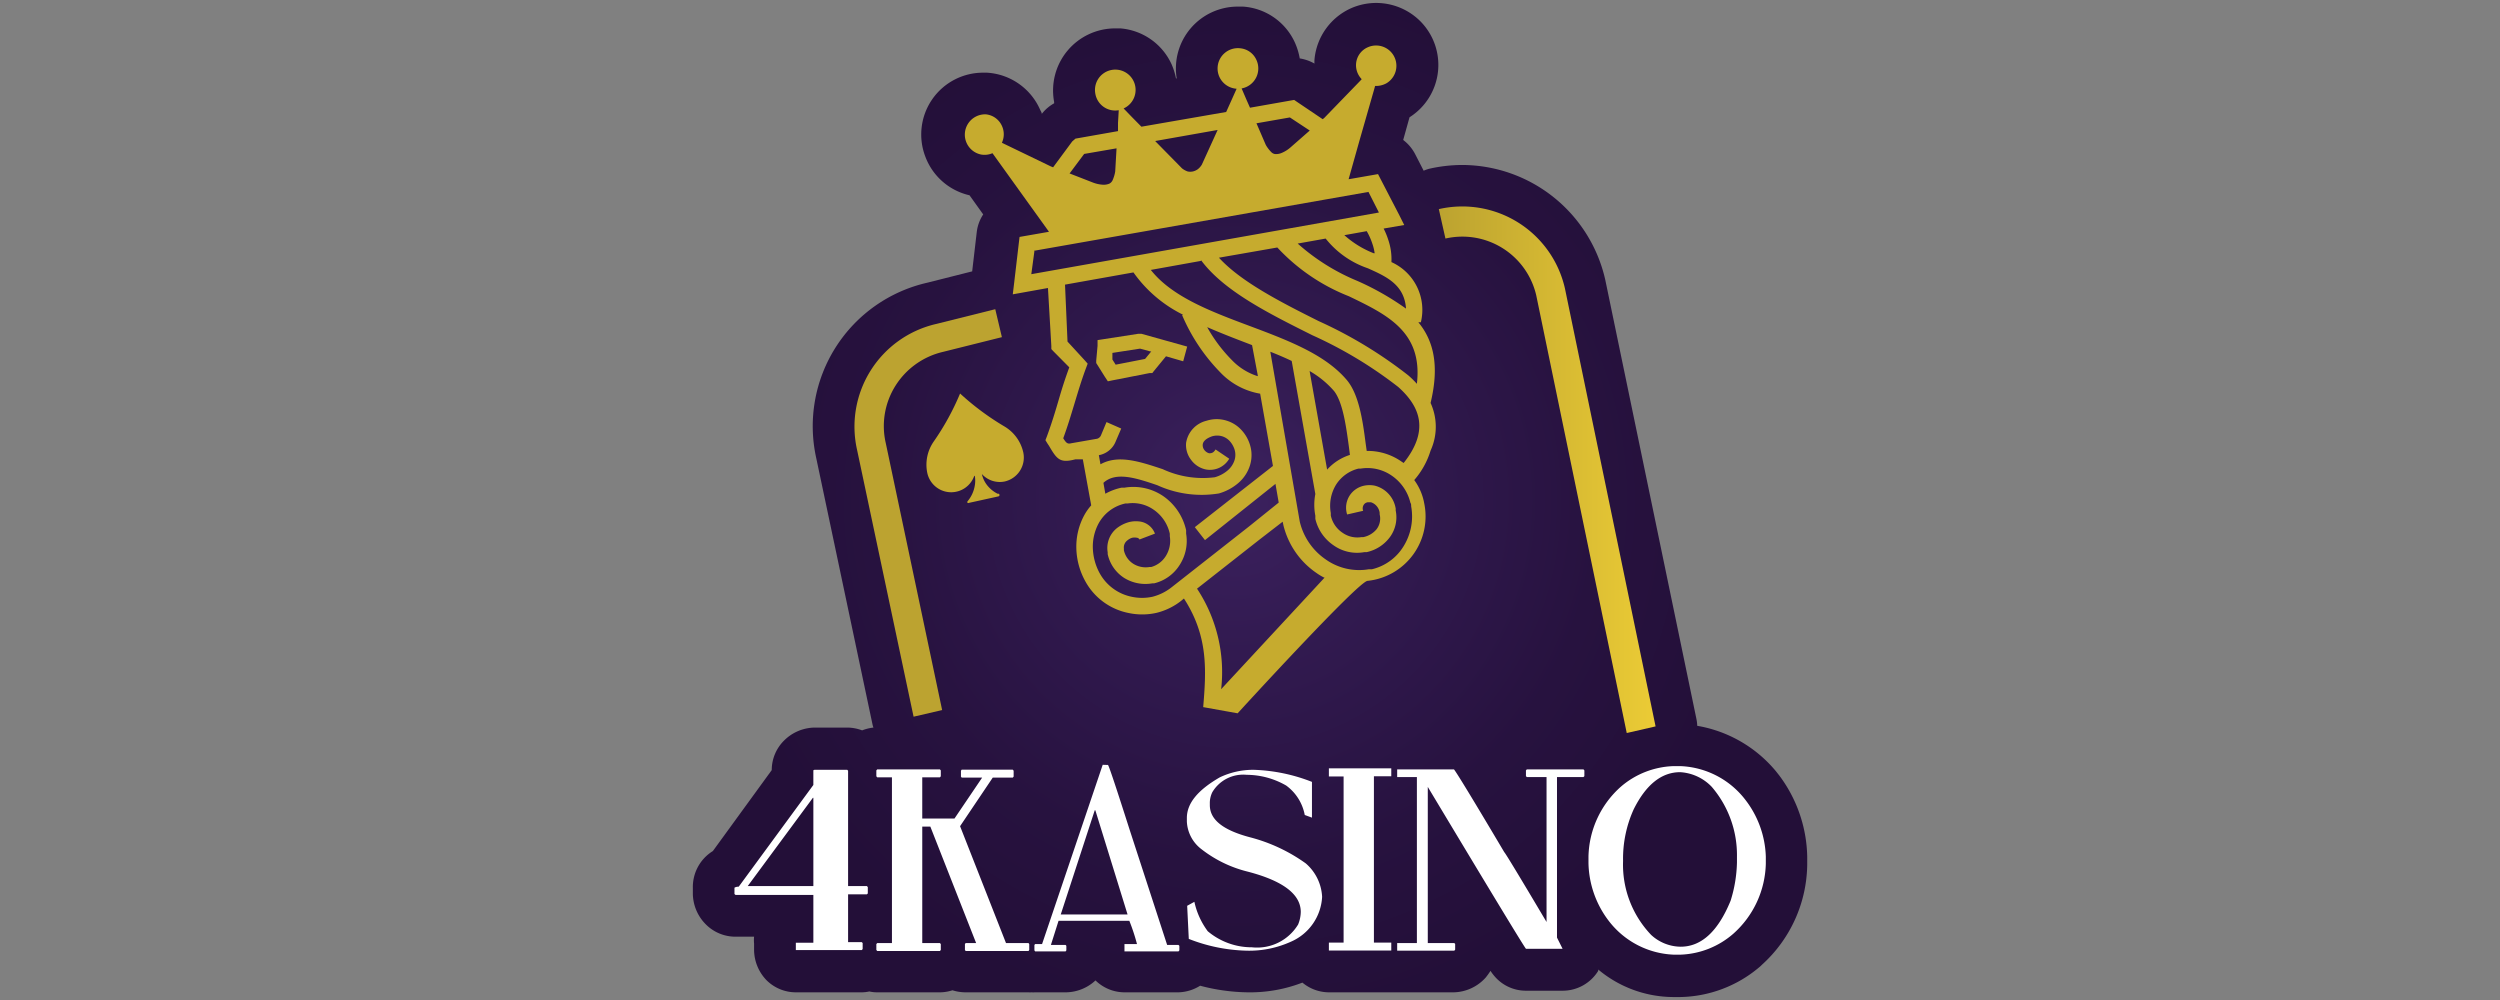
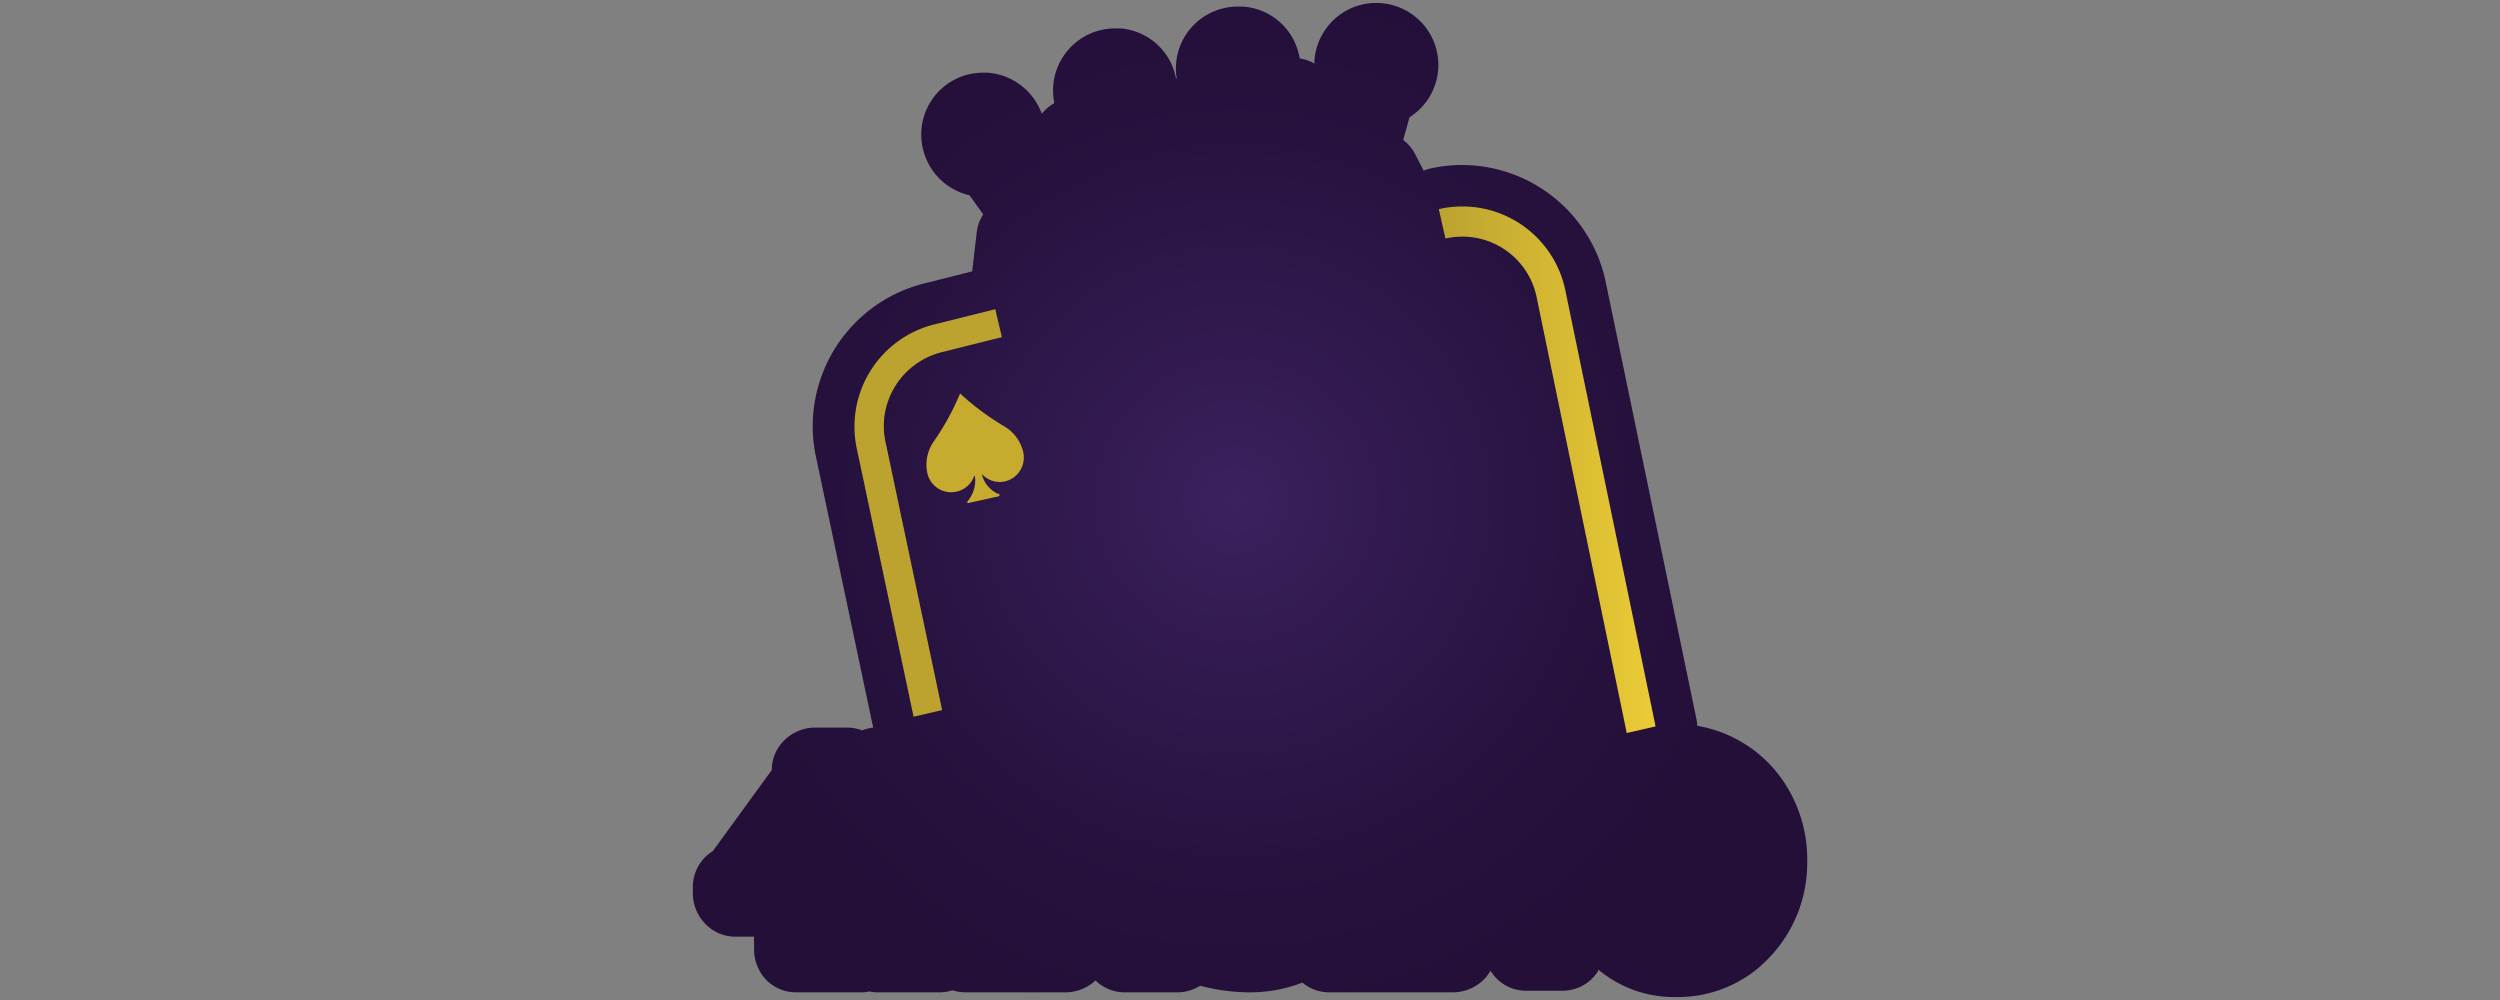
<svg xmlns="http://www.w3.org/2000/svg" xmlns:xlink="http://www.w3.org/1999/xlink" width="300" height="120">
  <rect width="100%" height="100%" fill="#808080" stroke="none" />
  <defs>
    <radialGradient gradientTransform="matrix(1.766,0,0,1.766,81.375,0.371)" gradientUnits="userSpaceOnUse" r="35.88" cy="33.77" cx="37.87" id="A">
      <stop stop-color="#3c215f" offset="0" />
      <stop stop-color="#331b52" offset=".25" />
      <stop stop-color="#27123f" offset=".69" />
      <stop stop-color="#230f38" offset="1" />
    </radialGradient>
    <linearGradient y2=".501" x2="1" y1=".501" x1="0" id="B">
      <stop stop-color="#bca330" offset=".01" />
      <stop stop-color="#ebcb35" offset=".99" />
    </linearGradient>
    <linearGradient xlink:href="#B" y2="34.63" x2="21.04" y1="34.63" x1="10.98" id="C" />
  </defs>
  <path fill="url(#A)" fill-rule="evenodd" d="M213.434 92.961l-.318-.406a15.682 15.682 0 0 0-9.448-5.457 4.821 4.821 0 0 0-.106-.865l-10.931-52.661a17.66 17.66 0 0 0-17.165-13.775 18.119 18.119 0 0 0-3.903.441 4.362 4.362 0 0 0-.724.247l-.989-1.925a5.068 5.068 0 0 0-1.466-1.766l.759-2.72a7.435 7.435 0 0 0 1.307-11.514 7.488 7.488 0 0 0-8.282-1.589 7.47 7.47 0 0 0-4.433 6.216 3.532 3.532 0 0 0 0 .441 5.174 5.174 0 0 0-1.766-.618 7.947 7.947 0 0 0-.6-1.943 7.382 7.382 0 0 0-6.199-4.274h-.6a7.417 7.417 0 0 0-7.364 8.618h-.088a7.859 7.859 0 0 0-.512-1.66 7.399 7.399 0 0 0-6.163-4.344h-.6a7.452 7.452 0 0 0-7.346 8.83v.159a4.856 4.856 0 0 0-1.483 1.272c0-.177-.141-.353-.212-.53a7.452 7.452 0 0 0-6.34-4.415h-.353a7.417 7.417 0 0 0-7.064 10.084 7.417 7.417 0 0 0 5.298 4.627l1.642 2.296a4.856 4.856 0 0 0-.777 2.137l-.547 4.697-5.386 1.36a17.66 17.66 0 0 0-13.333 21.015l6.764 32.017a2.684 2.684 0 0 0 .106.353 5.298 5.298 0 0 0-1.36.336 5.068 5.068 0 0 0-1.766-.336h-3.956a5.298 5.298 0 0 0-3.656 1.572 4.998 4.998 0 0 0-1.466 3.532h0l-7.064 9.713a5.068 5.068 0 0 0-2.402 4.397v.759a5.298 5.298 0 0 0 1.572 3.656 5.015 5.015 0 0 0 3.532 1.466h2.243a4.397 4.397 0 0 0 0 .83v.724a5.298 5.298 0 0 0 1.483 3.656 4.998 4.998 0 0 0 3.532 1.466h7.894a4.185 4.185 0 0 0 .918-.106 4.115 4.115 0 0 0 .936.106h7.523a4.98 4.98 0 0 0 1.519-.247 5.298 5.298 0 0 0 1.572.247h7.541a2.684 2.684 0 0 0 .371 0 3.532 3.532 0 0 0 .424 0h3.726a5.298 5.298 0 0 0 3.532-1.43 4.998 4.998 0 0 0 3.532 1.43h6.428a5.139 5.139 0 0 0 2.596-.795 23.205 23.205 0 0 0 5.722.795 17.483 17.483 0 0 0 6.552-1.166 4.998 4.998 0 0 0 3.179 1.166h7.488.336.371 6.764a5.298 5.298 0 0 0 3.85-1.766 8.547 8.547 0 0 0 .583-.812 5.051 5.051 0 0 0 .371.512 4.945 4.945 0 0 0 3.885 1.872h4.397a5.015 5.015 0 0 0 4.274-2.384v-.159a14.128 14.128 0 0 0 8.971 3.302h.883a15.081 15.081 0 0 0 9.413-3.532 3.691 3.691 0 0 0 .389-.353 16.441 16.441 0 0 0 5.422-11.991v-.971a16.741 16.741 0 0 0-3.426-9.836z" />
  <path fill="url(#B)" d="M195.209 87.963L184.349 35.443a9.095 9.095 0 0 0-10.896-6.817l-.795-3.532a12.627 12.627 0 0 1 15.134 9.519l10.878 52.555-3.461.795z" />
  <path fill="url(#C)" d="M109.63 86.003l-6.781-32.017a12.644 12.644 0 0 1 9.519-15.117l7.064-1.766.795 3.355-7.064 1.766a9.201 9.201 0 0 0-5.704 4.062 9.077 9.077 0 0 0-1.166 6.887l6.764 32.035-3.426.795z" />
  <g fill="#c6ab2e">
-     <path d="M170.91 60.414a7.77 7.77 0 0 1-6.799 9.289c-1.077 0-15.594 15.894-15.594 15.894l-4.132-.742c.353-4.344.653-8.459-2.313-13.033l-.318.265a7.753 7.753 0 0 1-3.02 1.466 7.859 7.859 0 0 1-3.338 0 7.594 7.594 0 0 1-5.157-3.797 8.6 8.6 0 0 1-1.077-3.92 7.912 7.912 0 0 1 .901-3.92h0a6.305 6.305 0 0 1 .883-1.272l-1.007-5.527h-.883c-1.872.494-2.225 0-3.179-1.625h0l-.177-.265-.247-.406.177-.459c.583-1.589 1.007-2.985 1.413-4.38s.742-2.455 1.272-3.903l-1.907-1.925-.247-.265v-.353l-.406-6.976-4.221.759.159-1.324.565-4.821.088-.742 3.532-.618-2.808-3.903-3.744-5.21-.23-.318a2.384 2.384 0 0 1-1.377.159 2.437 2.437 0 0 1 .583-4.821 2.366 2.366 0 0 1 1.925 1.377 2.402 2.402 0 0 1 0 2.031l.212.106 5.633 2.72.3.124 2.296-3.108.389-.336 5.104-.901v-.989l.088-1.519a2.419 2.419 0 0 1-2.808-1.978 2.437 2.437 0 1 1 3.391 1.766l1.024 1.06 1.113 1.13 10.172-1.766.653-1.448.6-1.342a2.437 2.437 0 1 1 .406-4.856 2.366 2.366 0 0 1 1.96 1.377 2.437 2.437 0 0 1-1.766 3.444l.6 1.395.406.918 5.298-.936.336.23 3.09 2.084.177-.141 4.344-4.486.159-.177a2.402 2.402 0 0 1-.671-1.907 2.349 2.349 0 0 1 1.413-1.925 2.437 2.437 0 0 1 2.225 4.327 2.596 2.596 0 0 1-1.36.318l-.106.389-1.766 6.163-1.307 4.645 3.532-.618.336.653 2.207 4.256.6 1.201-2.472.424a8.706 8.706 0 0 1 .547 1.324 7.223 7.223 0 0 1 .389 2.702 6.287 6.287 0 0 1 3.532 7.223h-.3c1.766 2.137 2.578 5.086 1.466 9.678a6.87 6.87 0 0 1 0 5.722 9.678 9.678 0 0 1-1.96 3.532 6.746 6.746 0 0 1 1.201 2.808zm-11.938 8.936a7.205 7.205 0 0 1-1.007-.6 9.731 9.731 0 0 1-3.956-5.722h0l-.088-.424-2.79 2.154-7.488 5.881a18.172 18.172 0 0 1 2.896 12.062l12.362-13.333.071-.018zm-30.604-48.529l2.72 1.06a4.044 4.044 0 0 0 1.219.283h0a1.766 1.766 0 0 0 .812-.124.865.865 0 0 0 .389-.406 4.221 4.221 0 0 0 .318-1.06l.159-2.773-3.885.671-1.766 2.366.035-.018zm10.278-3.867l3.196 3.249a2.296 2.296 0 0 0 .671.371 1.519 1.519 0 0 0 .636 0 1.607 1.607 0 0 0 .583-.265 1.943 1.943 0 0 0 .494-.565l1.89-4.15-7.47 1.324v.035zm12.132-2.154l1.113 2.578a3.956 3.956 0 0 0 .653.865.777.777 0 0 0 .494.247 1.766 1.766 0 0 0 .812-.159h0a3.85 3.85 0 0 0 1.042-.671l2.278-1.996-2.384-1.572-4.026.706h.018zm-8.83 22.958a15.894 15.894 0 0 1-5.934-5.068l-8.212 1.466.3 6.834 2.013 2.19.406.459-.212.565c-.583 1.572-.989 2.967-1.413 4.362s-.759 2.525-1.307 4.026c.336.53.494.724.954.6h0l3.037-.53a.583.583 0 0 0 .318-.141.636.636 0 0 0 .212-.265l.671-1.607 1.766.777-.689 1.607a2.614 2.614 0 0 1-.795 1.042 2.667 2.667 0 0 1-1.201.547h0l.194 1.095c2.137-1.201 4.75-.318 7.47.583a11.444 11.444 0 0 0 6.252.971 4.115 4.115 0 0 0 1.554-.83 2.702 2.702 0 0 0 .812-1.219 2.154 2.154 0 0 0 0-1.289 2.773 2.773 0 0 0-.565-.989 2.049 2.049 0 0 0-.901-.583h0a2.119 2.119 0 0 0-1.236 0c-.759.265-1.077.636-1.113.971a.936.936 0 0 0 .194.671h0a1.095 1.095 0 0 0 .565.389c.23 0 .512 0 .777-.459l1.642 1.113a2.667 2.667 0 0 1-2.808 1.289 2.932 2.932 0 0 1-1.766-1.148h0a2.914 2.914 0 0 1-.6-2.049 3.249 3.249 0 0 1 2.455-2.649h0a3.973 3.973 0 0 1 2.437 0h0a4.009 4.009 0 0 1 1.766 1.13 4.574 4.574 0 0 1 1.007 1.766 4.15 4.15 0 0 1 0 2.455 4.592 4.592 0 0 1-1.395 2.119 6.163 6.163 0 0 1-2.331 1.254 12.821 12.821 0 0 1-7.399-.989c-2.543-.865-4.962-1.66-6.463-.283l.23 1.307a6.923 6.923 0 0 1 1.925-.724h0 .353 0a6.358 6.358 0 0 1 4.715 1.042 6.764 6.764 0 0 1 2.702 4.062v.406h0a5.298 5.298 0 0 1-.777 3.762 4.998 4.998 0 0 1-3.073 2.207h0-.212 0a4.839 4.839 0 0 1-3.373-.653 4.521 4.521 0 0 1-1.978-2.861h0v-.212h0a3.055 3.055 0 0 1 1.148-2.932 4.238 4.238 0 0 1 1.219-.636 3.285 3.285 0 0 1 1.36-.141 2.26 2.26 0 0 1 1.943 1.466l-1.854.706a.389.389 0 0 0-.318-.212 1.501 1.501 0 0 0-.547 0 1.589 1.589 0 0 0-.565.3 1.077 1.077 0 0 0-.441 1.007v.194h0a2.561 2.561 0 0 0 1.13 1.625 2.808 2.808 0 0 0 1.943.389h.194 0a3.02 3.02 0 0 0 1.766-1.324 3.426 3.426 0 0 0 .477-2.366h0v-.3a4.715 4.715 0 0 0-1.925-2.879 4.362 4.362 0 0 0-3.126-.759h0-.265a4.803 4.803 0 0 0-3.249 2.437h0a5.881 5.881 0 0 0-.671 2.932 6.728 6.728 0 0 0 .83 3.02 5.669 5.669 0 0 0 3.832 2.808 5.916 5.916 0 0 0 2.49 0 6.163 6.163 0 0 0 2.243-1.095l9.377-7.364 3.532-2.843-.389-2.243-8.459 6.746-1.219-1.554 9.377-7.346-1.536-8.671a8.6 8.6 0 0 1-4.839-2.614 22.322 22.322 0 0 1-4.521-6.799l.088-.071zm8.989 7.311l-.689-3.656-.689-.265c-1.572-.6-3.161-1.219-4.697-1.89a18.119 18.119 0 0 0 2.967 3.956 7.364 7.364 0 0 0 3.09 1.925l.018-.071zm13.139-17.342l-2.755.494a11.691 11.691 0 0 0 3.532 2.172h.106a5.686 5.686 0 0 0-.265-1.113 7.912 7.912 0 0 0-.706-1.572l.088.018zm-4.998.901l-3.355.6a25.2 25.2 0 0 0 7.17 4.486 32.829 32.829 0 0 1 5.828 3.32c-.194-2.879-2.366-3.85-4.574-4.839a10.984 10.984 0 0 1-5.068-3.567zm-4.062 14.693c-.812-.389-1.678-.759-2.578-1.113l3.532 20.379a7.629 7.629 0 0 0 3.108 4.539 6.94 6.94 0 0 0 5.192 1.183h.371a6.093 6.093 0 0 0 3.797-2.773 6.799 6.799 0 0 0 .901-4.786c0-.159 0-.3-.088-.406a5.492 5.492 0 0 0-2.243-3.267 5.104 5.104 0 0 0-3.709-.848h-.265a4.433 4.433 0 0 0-2.702 1.925 4.856 4.856 0 0 0-.636 3.408v.3a3.32 3.32 0 0 0 1.43 2.084 3.073 3.073 0 0 0 2.225.512h0 .23 0a2.79 2.79 0 0 0 1.625-.971 2.119 2.119 0 0 0 .353-1.766h0v-.177h0a1.536 1.536 0 0 0-1.042-1.272h-.406a.848.848 0 0 0-.318.141h0a.777.777 0 0 0-.212.883l-1.925.441a2.684 2.684 0 0 1 .954-2.967h0a2.755 2.755 0 0 1 1.113-.494 3.232 3.232 0 0 1 1.236 0h0a3.391 3.391 0 0 1 2.525 2.755h0v.23h0a4.026 4.026 0 0 1-.724 3.232 4.715 4.715 0 0 1-2.773 1.766h0-.283 0a4.874 4.874 0 0 1-3.691-.83 5.298 5.298 0 0 1-2.172-3.161v-.389a6.746 6.746 0 0 1 0-2.596l-2.843-16.0.018.035zm4.238 13.033a6.234 6.234 0 0 1 2.737-1.766l-.124-.971c-.318-2.349-.706-5.298-1.766-6.675a11.267 11.267 0 0 0-2.949-2.419l2.102 11.832zm-5.916-26.666l-7.064 1.236c2.631 2.879 7.346 5.298 11.973 7.611a52.485 52.485 0 0 1 10.755 6.516 11.037 11.037 0 0 1 1.024 1.007c.724-6.216-3.532-8.282-8.159-10.508a23.417 23.417 0 0 1-8.6-5.863h.071zm-9.254 1.625l-5.987 1.077c2.596 3.302 7.435 5.068 12.15 6.834s8.83 3.408 11.338 6.34c1.519 1.766 1.96 5.068 2.296 7.664l.124.883a7.064 7.064 0 0 1 4.168 1.272l.265.177c3.02-3.797 2.102-6.658-.636-9.112a50.454 50.454 0 0 0-10.313-6.216c-5.298-2.649-10.596-5.298-13.351-8.989l-.053.071zm-19.956-1.166l-.371 2.755 41.712-7.399-1.254-2.472-40.141 7.064.053.053z" />
-     <path d="M138.045 42.172l-1.236-.336-3.32.512v.795l.389.618 3.532-.689.742-.901h-.106zm.424 2.349l-.194.247h-.318l-4.415.865-.6.124-.353-.53-.883-1.413-.159-.247v-.3l.159-1.766v-.689l.689-.106 4.203-.653h.194.177l5.492 1.536-.477 1.766-2.066-.6-1.448 1.766z" />
-   </g>
-   <path d="M97.727 92.378h3.938l.106.106v13.845h2.26l.106.124v.759l-.106.106h-2.26v5.739h1.642l.106.106v.724l-.106.124h-7.912v-.053-.724-.106h2.102v-5.739h-9.342l-.124-.106v-.759s.177-.124.512-.124l8.954-12.203v-1.766l.124-.053zm-.177 3.355l-7.823 10.596h7.876V95.734h-.053zm7.717-3.408h7.523l.106.124v.706l-.106.124h-2.119v4.945h3.867l3.32-4.909h0-2.455l-.088-.124v-.706l.088-.124h6.128l.106.124v.706l-.106.124h-2.402l-3.92 5.828 5.51 14.022h2.702l.088.124v.706l-.088.124h-7.541l-.088-.124v-.706l.088-.124h1.254l-5.492-13.969h-.971v13.969h2.119l.106.124v.706l-.106.124h-7.523l-.106-.124v-.706l.106-.124h1.766V93.279h-1.766l-.106-.124v-.706l.106-.124zm27.691-.53c.124.124.989 2.737 2.614 7.823l4.486 13.775h1.36l.106.106v.547l-.106.124h-6.481v-.124-.653-.106h1.501a23.452 23.452 0 0 0-.918-2.79h-8.494l-.918 2.896h1.766l.088.106v.547l-.088.124h-3.656l-.088-.124v-.653l.088-.106h.83l7.276-21.51.636.018zm-1.589 5.439l-4.079 12.503h8.018l-3.867-12.503h-.071zm19.108-4.856a20.839 20.839 0 0 1 6.958 1.448v.441 3.85l-.865-.318h0a5.669 5.669 0 0 0-2.225-3.532 9.554 9.554 0 0 0-4.733-1.289 4.309 4.309 0 0 0-4.132 2.084 2.949 2.949 0 0 0-.3 1.395v.159c0 1.766 1.625 3.02 4.856 3.867a20.15 20.15 0 0 1 6.658 3.126 5.669 5.669 0 0 1 1.96 4.009 6.216 6.216 0 0 1-3.744 5.386 12.062 12.062 0 0 1-5.298 1.077 20.167 20.167 0 0 1-6.958-1.413l-.194-3.973.865-.477a9.165 9.165 0 0 0 1.607 3.532 8.194 8.194 0 0 0 5.298 1.925 5.757 5.757 0 0 0 5.545-2.737 4.168 4.168 0 0 0 .318-1.501q0-3.179-6.358-4.839a14.746 14.746 0 0 1-5.545-2.684 4.415 4.415 0 0 1-1.766-3.32v-.441c0-1.766 1.324-3.355 3.956-4.874a9.307 9.307 0 0 1 4.097-.901zm8.989-.177h7.488v.106.724.124h-2.084v19.956h2.084v.106.724.124H159.466v-.124-.724-.106h1.766V93.173H159.466v-.124-.724-.124zm8.194.124h6.817c.353.441 2.366 3.744 6.04 9.942q.194.159 5.068 8.371h0V93.244h-2.366l-.106-.106v-.689l.106-.124h6.799l.106.124v.689l-.106.106h-3.179v19.267l.671 1.342h-4.397q-.459-.565-11.779-19.426h0 0v18.737h3.179l.106.106v.689l-.106.124h-6.852v-.124-.689-.106h2.366V93.244h-2.366v-.106-.689-.124zm33.147-.389h.883a10.331 10.331 0 0 1 7.7 3.973 11.726 11.726 0 0 1 2.508 6.887v.83a11.602 11.602 0 0 1-3.903 8.424 10.172 10.172 0 0 1-6.305 2.508h-.883a10.331 10.331 0 0 1-7.682-3.956 11.779 11.779 0 0 1-2.508-7.064v-.742a11.532 11.532 0 0 1 3.903-8.406 10.19 10.19 0 0 1 6.287-2.455zm-6.04 11.267v.159a12.185 12.185 0 0 0 3.373 8.83 5.298 5.298 0 0 0 3.532 1.413c2.508 0 4.503-1.854 6.004-5.527a16.424 16.424 0 0 0 .759-4.574v-.706a12.574 12.574 0 0 0-3.02-8.371 5.686 5.686 0 0 0-3.797-1.766c-2.225 0-4.097 1.483-5.58 4.468a14.375 14.375 0 0 0-1.272 6.075z" fill="#fff" />
+     </g>
  <path fill="#c6ab2e" fill-rule="evenodd" d="M116.888 57.165a2.932 2.932 0 0 1-5.616-.424h0a4.874 4.874 0 0 1 .777-3.762 30.64 30.64 0 0 0 3.161-5.757h0a31.788 31.788 0 0 0 5.298 3.938 4.839 4.839 0 0 1 2.278 3.09h0a2.949 2.949 0 0 1-2.243 3.532 2.896 2.896 0 0 1-2.72-.901h0a3.355 3.355 0 0 0 .477 1.13h0a3.673 3.673 0 0 0 1.413 1.236h.141a.212.212 0 0 1 .088.177.177.177 0 0 1-.124.141l-3.532.777a.177.177 0 0 1-.177 0 .159.159 0 0 1 0-.194l.088-.106a3.885 3.885 0 0 0 .777-1.766h0a3.426 3.426 0 0 0 0-1.201l-.088.088z" />
</svg>